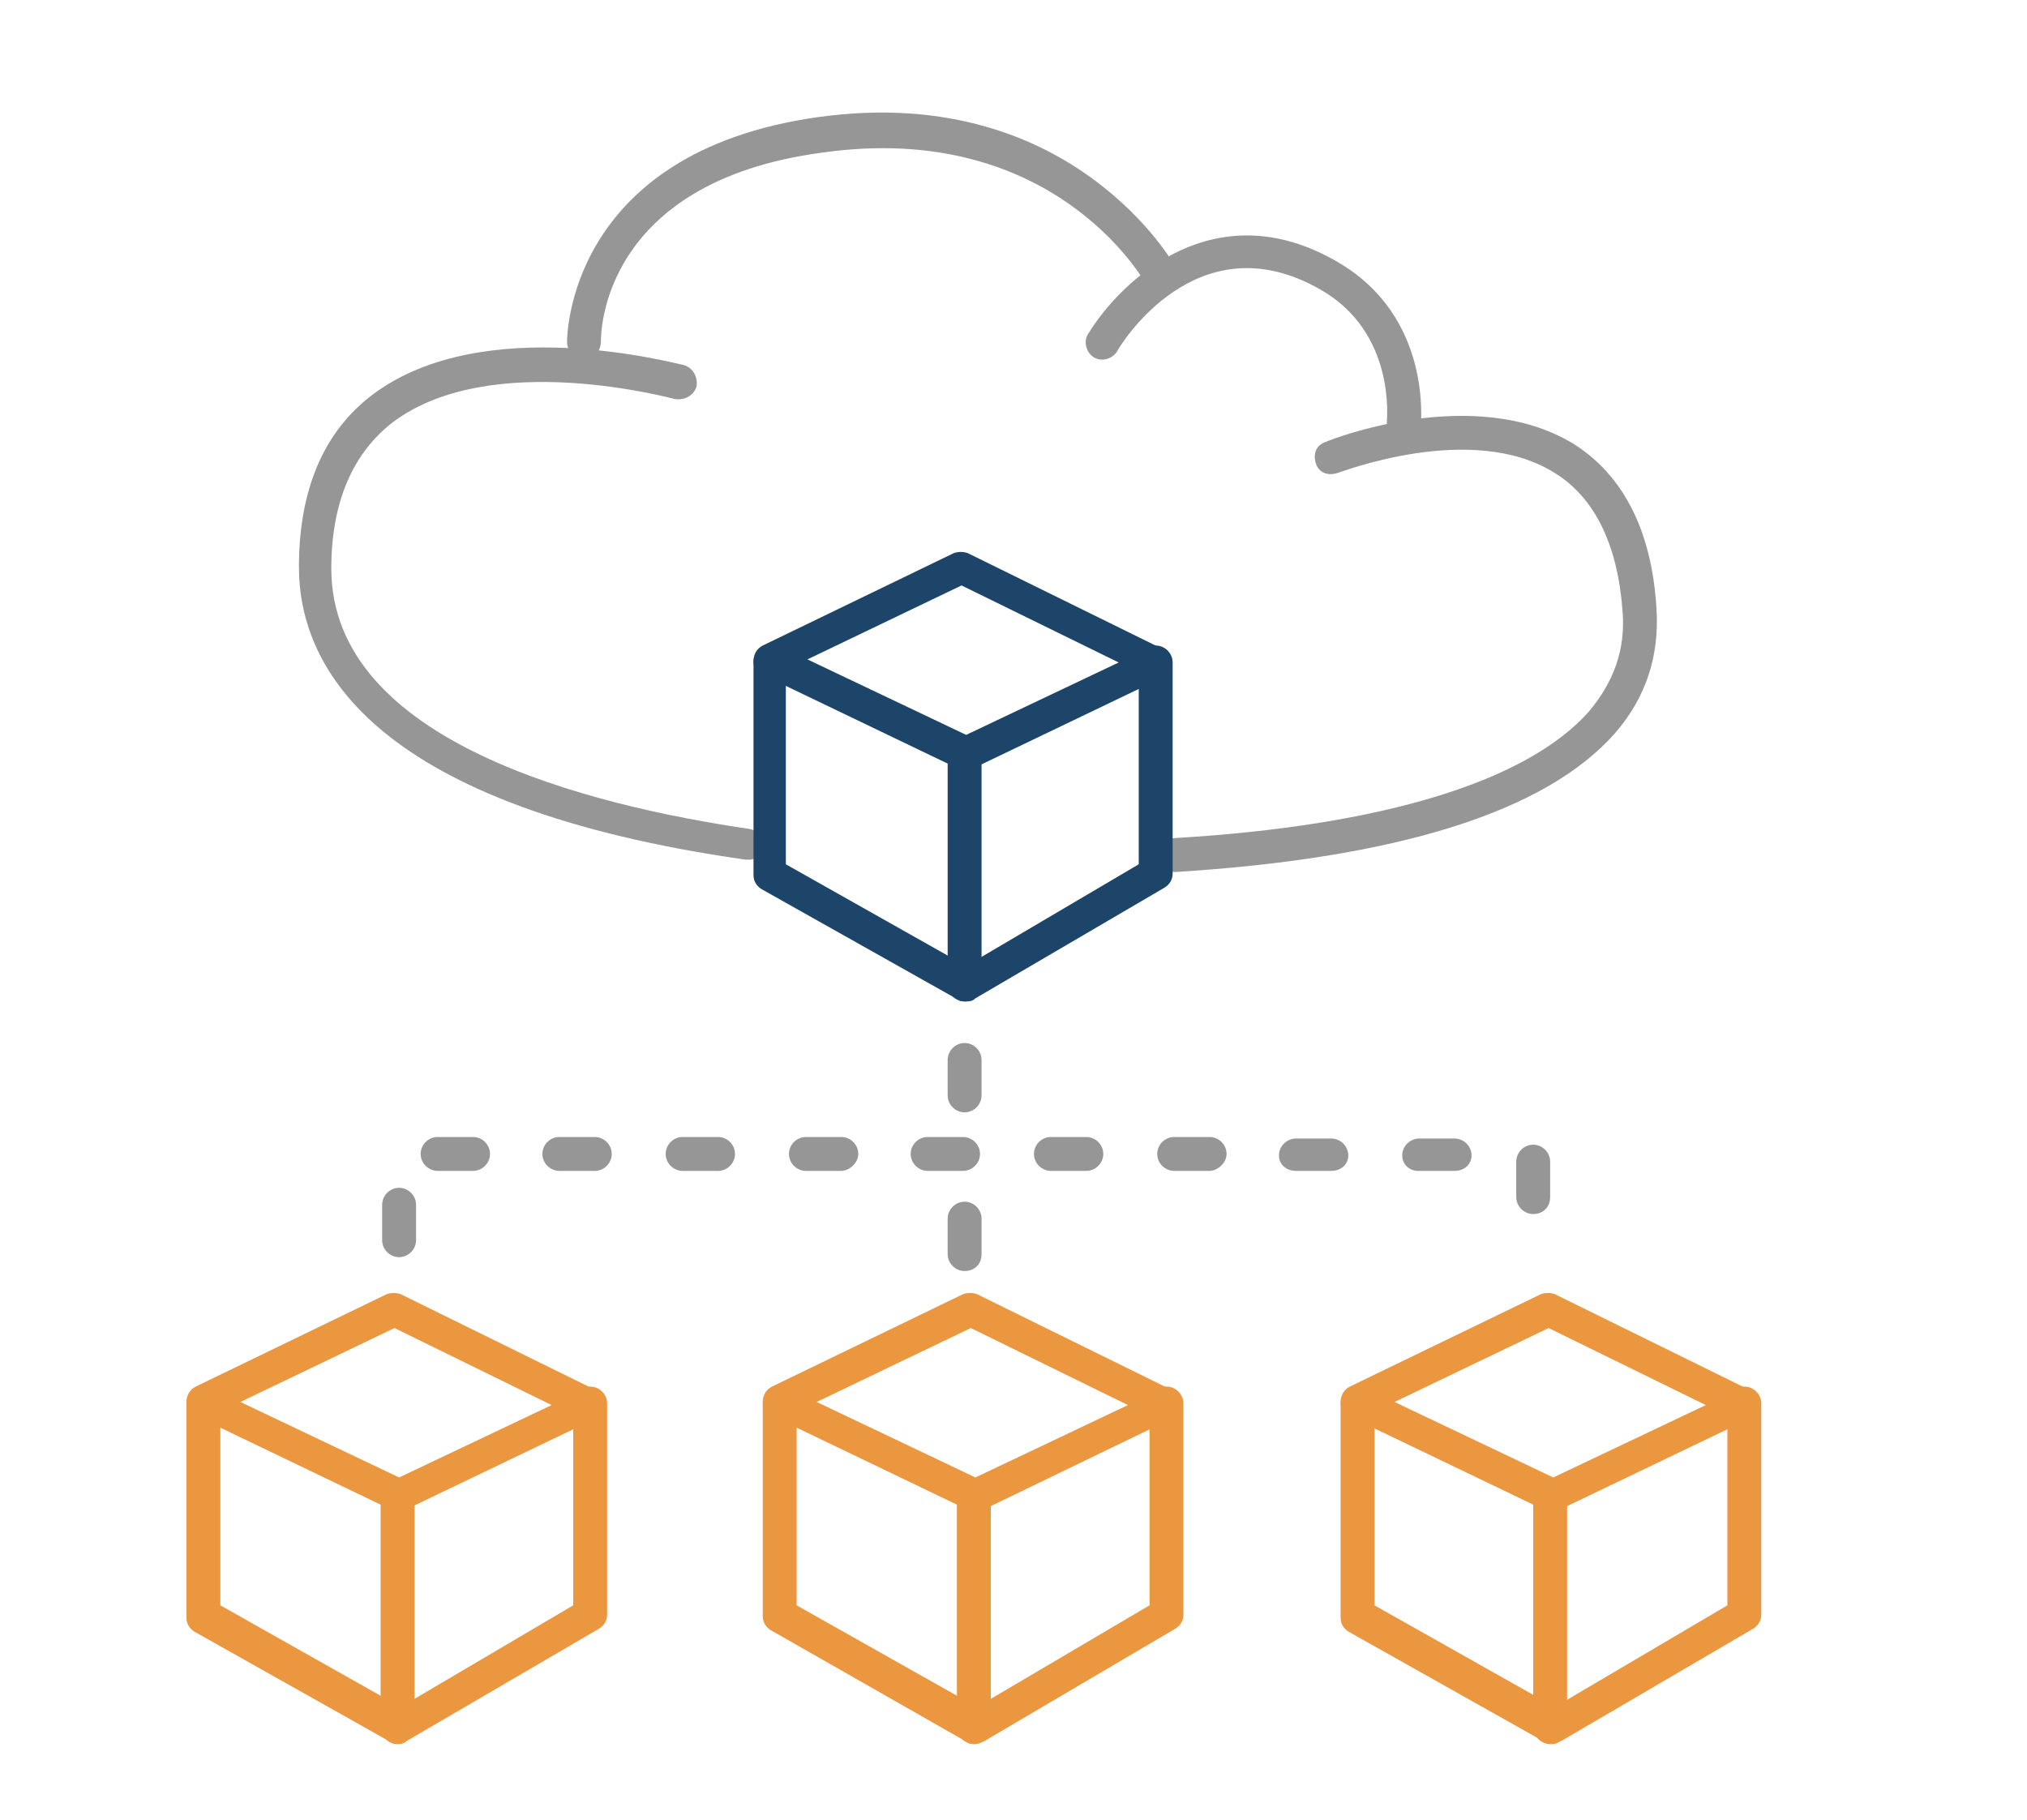
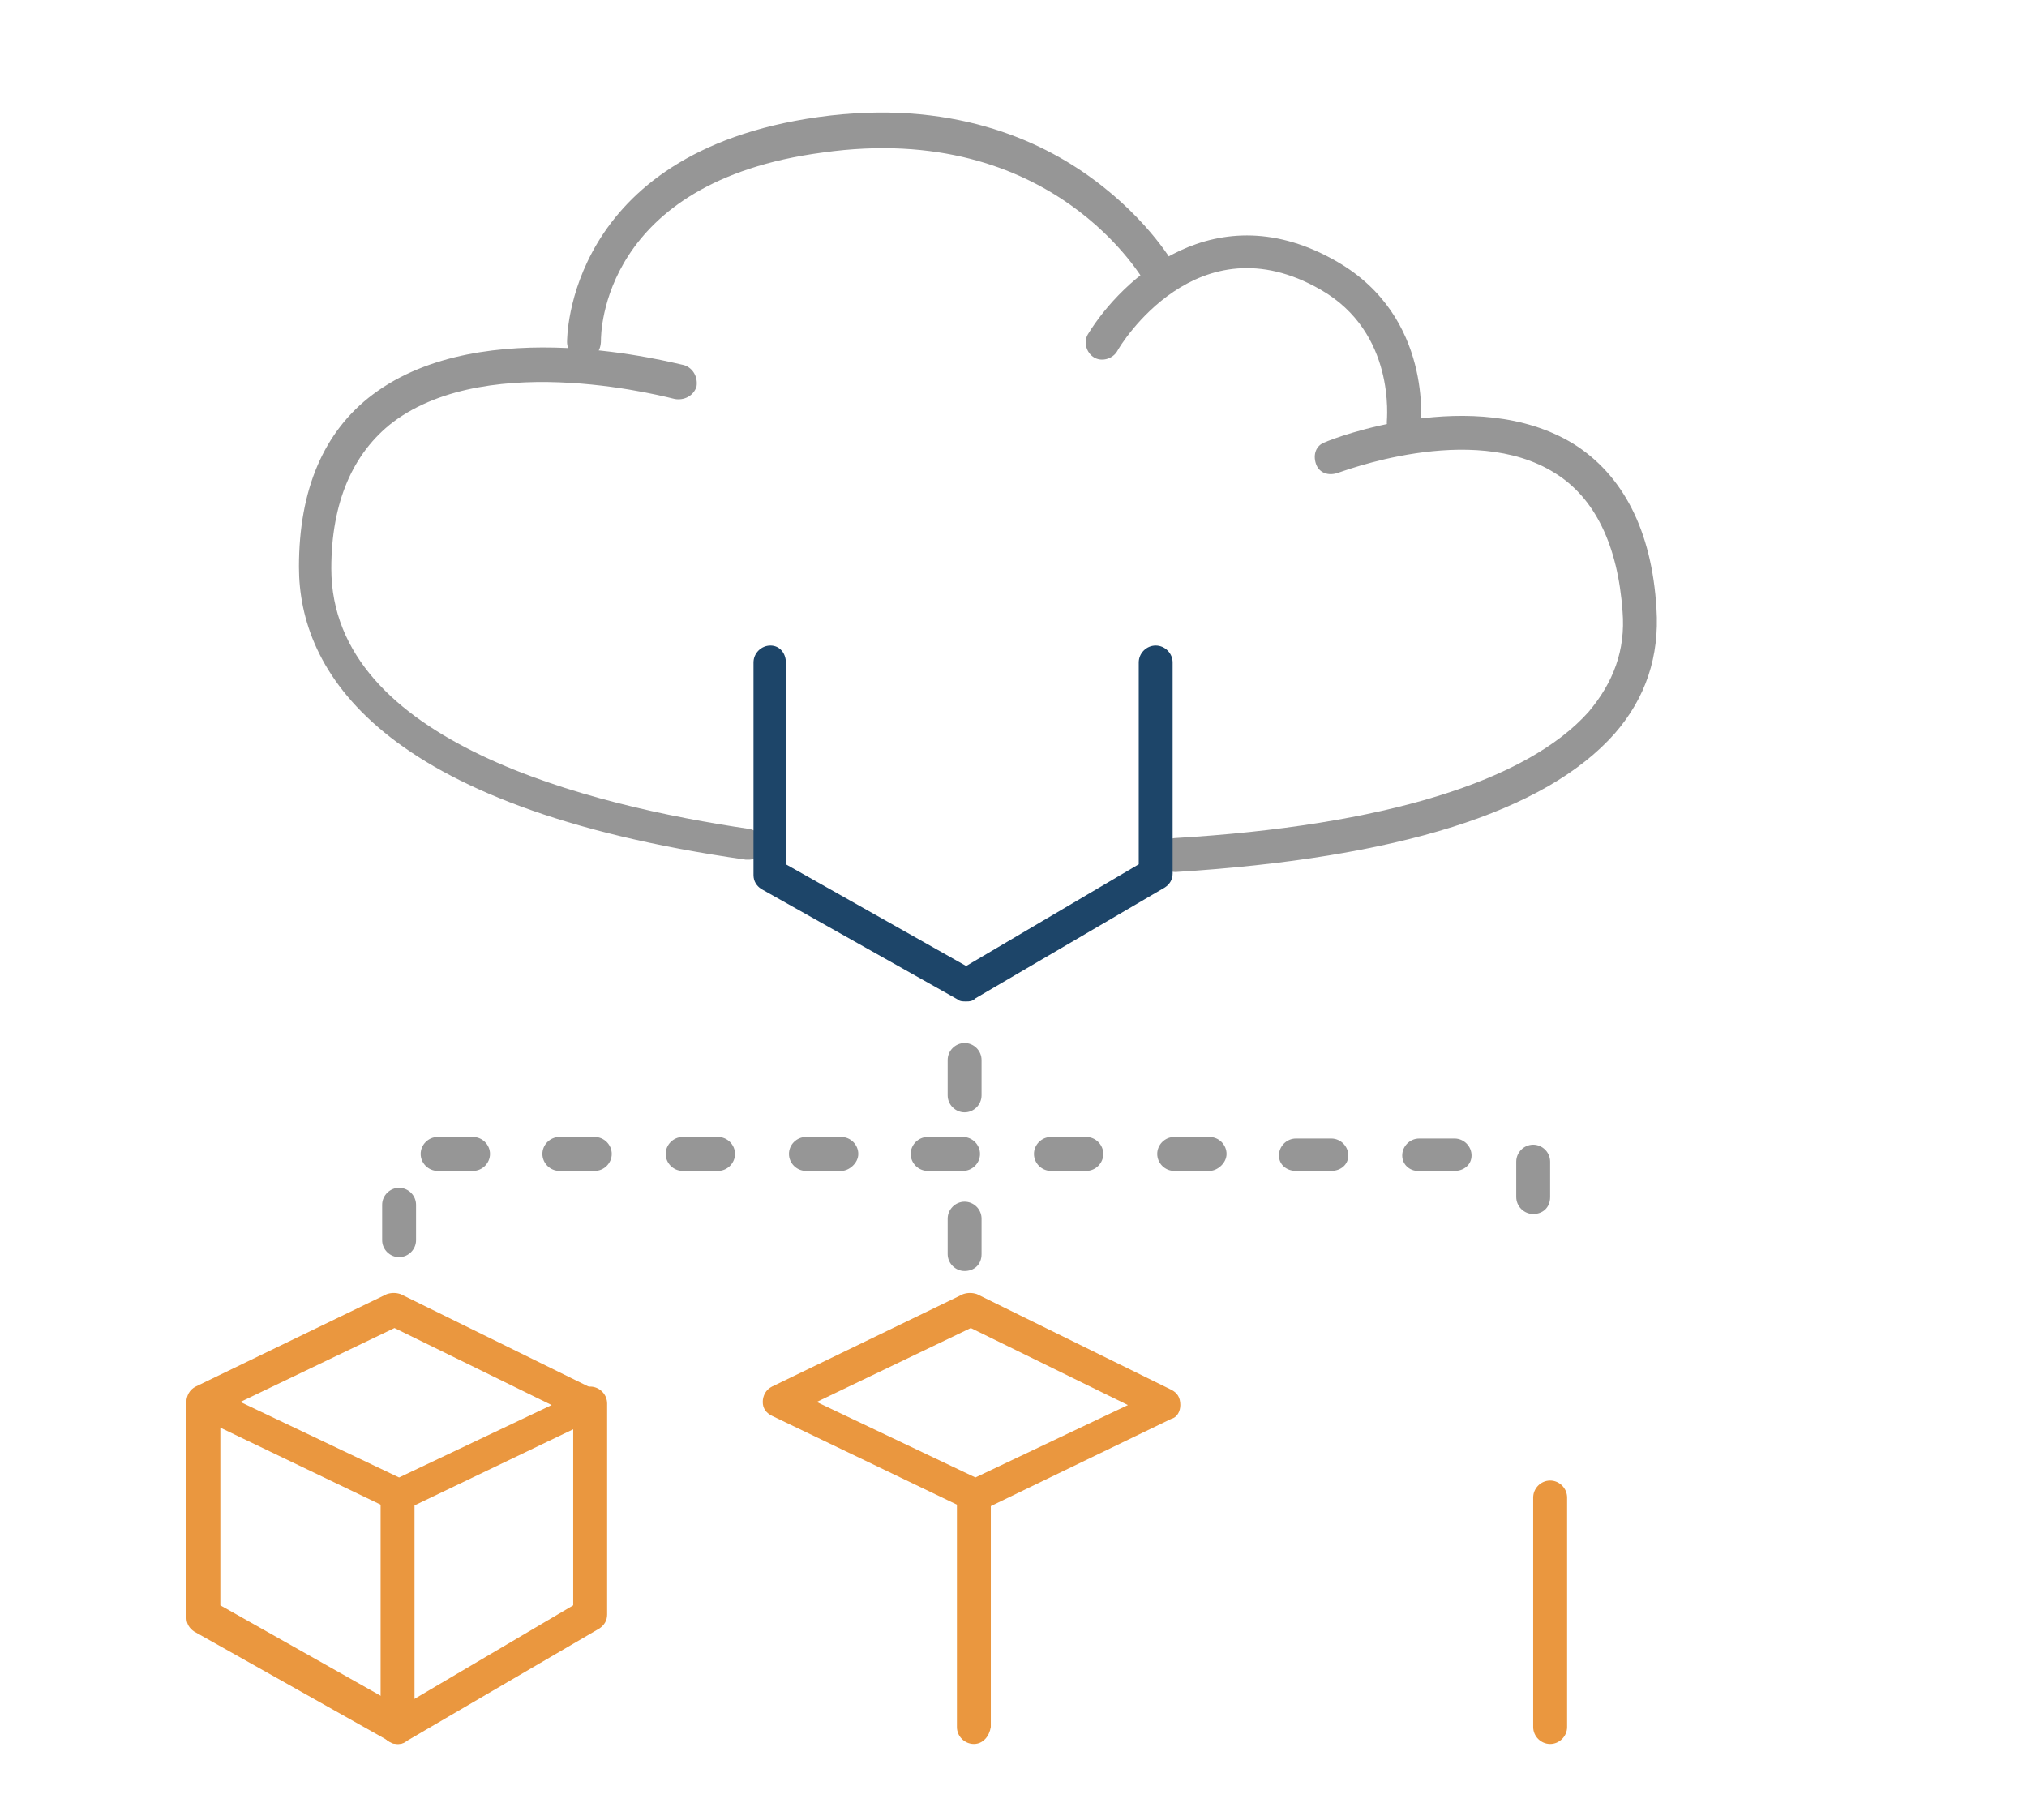
<svg xmlns="http://www.w3.org/2000/svg" width="108" height="97" viewBox="0 0 108 97" fill="none">
  <g id="XterpriseIcons_Xterprise2 1">
    <g id="Group">
      <path id="Vector" d="M39.901 45.81C39.819 45.81 39.819 45.81 39.737 45.81C20.115 43.019 15.928 35.712 15.928 30.212C15.928 26.107 17.241 22.987 19.869 21.017C25.78 16.584 35.96 19.375 36.453 19.457C36.945 19.621 37.192 20.114 37.11 20.606C36.945 21.099 36.453 21.345 35.96 21.263C35.878 21.263 26.19 18.554 20.936 22.495C18.801 24.137 17.652 26.764 17.652 30.294C17.652 39.571 31.527 42.937 39.901 44.168C40.394 44.25 40.722 44.661 40.64 45.154C40.722 45.482 40.312 45.81 39.901 45.81Z" fill="#969696" />
      <path id="Vector_2" d="M31.116 19.129C30.624 19.129 30.213 18.718 30.213 18.226C30.213 18.143 30.131 8.128 43.596 6.239C50.656 5.254 55.418 7.471 58.209 9.523C61.247 11.74 62.643 14.203 62.643 14.285C62.889 14.695 62.725 15.27 62.315 15.516C61.904 15.763 61.329 15.598 61.083 15.188C60.919 14.86 56.075 6.404 43.842 8.128C32.019 9.687 32.019 17.815 32.019 18.143C32.019 18.718 31.691 19.129 31.116 19.129Z" fill="#969696" />
      <path id="Vector_3" d="M62.643 46.467C62.15 46.467 61.74 46.139 61.74 45.646C61.74 45.154 62.068 44.743 62.561 44.661C73.727 44.004 81.362 41.623 84.646 37.929C85.96 36.369 86.616 34.645 86.452 32.593C86.206 29.062 84.974 26.517 82.84 25.204C78.406 22.413 71.346 25.204 71.264 25.204C70.771 25.368 70.278 25.204 70.114 24.711C69.95 24.219 70.114 23.726 70.607 23.562C70.935 23.398 78.57 20.442 83.825 23.644C86.452 25.286 88.012 28.241 88.258 32.428C88.423 34.973 87.684 37.19 86.042 39.078C82.347 43.265 74.466 45.728 62.643 46.467Z" fill="#969696" />
      <path id="Vector_4" d="M74.794 23.48H74.712C74.219 23.398 73.891 22.987 73.891 22.495C73.891 22.33 74.383 17.733 70.361 15.434C63.792 11.658 59.687 18.39 59.523 18.718C59.277 19.129 58.702 19.293 58.292 19.047C57.881 18.8 57.717 18.226 57.963 17.815C59.77 14.86 64.778 10.18 71.264 13.957C76.354 16.912 75.697 22.577 75.697 22.823C75.615 23.151 75.287 23.48 74.794 23.48Z" fill="#969696" />
      <g id="Group_2">
-         <path id="Vector_5" d="M51.477 41.049C51.313 41.049 51.231 41.049 51.067 40.967L40.64 35.959C40.312 35.794 40.147 35.548 40.147 35.22C40.147 34.891 40.312 34.563 40.64 34.399L50.82 29.473C51.067 29.391 51.313 29.391 51.559 29.473L61.904 34.563C62.233 34.727 62.397 34.973 62.397 35.384C62.397 35.712 62.233 36.041 61.904 36.123L51.806 40.967C51.724 40.967 51.559 41.049 51.477 41.049ZM43.021 35.138L51.477 39.16L59.605 35.302L51.231 31.197L43.021 35.138Z" fill="#1D4569" />
        <path id="Vector_6" d="M51.477 53.363C51.313 53.363 51.149 53.363 51.067 53.281L40.558 47.37C40.312 47.206 40.147 46.96 40.147 46.631V35.302C40.147 34.809 40.558 34.399 41.05 34.399C41.543 34.399 41.871 34.809 41.871 35.302V46.056L51.477 51.475L60.673 46.056V35.302C60.673 34.809 61.083 34.399 61.576 34.399C62.068 34.399 62.479 34.809 62.479 35.302V46.549C62.479 46.877 62.315 47.124 62.068 47.288L51.97 53.199C51.806 53.363 51.642 53.363 51.477 53.363Z" fill="#1D4569" />
-         <path id="Vector_7" d="M51.395 53.363C50.903 53.363 50.492 52.953 50.492 52.46V40.228C50.492 39.735 50.903 39.325 51.395 39.325C51.888 39.325 52.298 39.735 52.298 40.228V52.542C52.216 52.953 51.888 53.363 51.395 53.363Z" fill="#1D4569" />
      </g>
      <g id="Group_3">
        <g id="Group_4">
          <path id="Vector_8" d="M21.264 80.537C21.1 80.537 21.018 80.537 20.854 80.455L10.427 75.447C10.098 75.283 9.934 75.037 9.934 74.708C9.934 74.38 10.098 74.052 10.427 73.888L20.607 68.962C20.854 68.879 21.1 68.879 21.346 68.962L31.691 74.052C32.019 74.216 32.184 74.462 32.184 74.873C32.184 75.201 32.019 75.529 31.691 75.612L21.593 80.455C21.51 80.537 21.346 80.537 21.264 80.537ZM12.808 74.708L21.264 78.731L29.392 74.873L21.018 70.768L12.808 74.708Z" fill="#EA973F" />
          <path id="Vector_9" d="M21.264 92.934C21.1 92.934 20.936 92.934 20.854 92.852L10.345 86.941C10.098 86.777 9.934 86.53 9.934 86.202V74.79C9.934 74.298 10.345 73.888 10.837 73.888C11.33 73.888 11.74 74.298 11.74 74.79V85.545L21.346 90.964L30.541 85.545V74.79C30.541 74.298 30.952 73.888 31.445 73.888C31.937 73.888 32.348 74.298 32.348 74.79V86.038C32.348 86.366 32.184 86.612 31.937 86.777L21.675 92.77C21.593 92.852 21.428 92.934 21.264 92.934Z" fill="#EA973F" />
          <path id="Vector_10" d="M21.182 92.934C20.689 92.934 20.279 92.523 20.279 92.031V79.799C20.279 79.306 20.689 78.895 21.182 78.895C21.675 78.895 22.085 79.306 22.085 79.799V92.031C22.003 92.523 21.593 92.934 21.182 92.934Z" fill="#EA973F" />
        </g>
        <g id="Group_5">
          <path id="Vector_11" d="M51.97 80.537C51.806 80.537 51.724 80.537 51.559 80.455L41.133 75.447C40.804 75.283 40.64 75.037 40.64 74.708C40.64 74.38 40.804 74.052 41.133 73.888L51.313 68.962C51.559 68.879 51.806 68.879 52.052 68.962L62.397 74.052C62.725 74.216 62.889 74.462 62.889 74.873C62.889 75.201 62.725 75.529 62.397 75.612L52.38 80.455C52.216 80.537 52.134 80.537 51.97 80.537ZM43.513 74.708L51.97 78.731L60.098 74.873L51.724 70.768L43.513 74.708Z" fill="#EA973F" />
-           <path id="Vector_12" d="M51.97 92.934C51.806 92.934 51.641 92.934 51.559 92.852L41.05 86.859C40.804 86.695 40.64 86.448 40.64 86.12V74.79C40.64 74.298 41.05 73.888 41.543 73.888C42.036 73.888 42.446 74.298 42.446 74.79V85.545L52.052 90.964L61.247 85.545V74.79C61.247 74.298 61.658 73.888 62.15 73.888C62.643 73.888 63.053 74.298 63.053 74.79V86.038C63.053 86.366 62.889 86.612 62.643 86.777L52.462 92.77C52.298 92.852 52.134 92.934 51.97 92.934Z" fill="#EA973F" />
          <path id="Vector_13" d="M51.888 92.934C51.395 92.934 50.985 92.523 50.985 92.031V79.799C50.985 79.306 51.395 78.895 51.888 78.895C52.38 78.895 52.791 79.306 52.791 79.799V92.031C52.709 92.523 52.38 92.934 51.888 92.934Z" fill="#EA973F" />
        </g>
        <g id="Group_6">
-           <path id="Vector_14" d="M82.675 80.537C82.511 80.537 82.429 80.537 82.265 80.455L71.838 75.447C71.592 75.283 71.428 75.037 71.428 74.708C71.428 74.38 71.592 74.052 71.92 73.888L82.101 68.962C82.347 68.879 82.594 68.879 82.84 68.962L93.184 74.052C93.513 74.216 93.677 74.462 93.677 74.873C93.677 75.201 93.513 75.529 93.184 75.612L83.086 80.455C83.004 80.537 82.84 80.537 82.675 80.537ZM74.301 74.708L82.758 78.731L90.886 74.873L82.511 70.768L74.301 74.708Z" fill="#EA973F" />
-           <path id="Vector_15" d="M82.758 92.934C82.594 92.934 82.429 92.934 82.347 92.852L71.838 86.941C71.592 86.777 71.428 86.53 71.428 86.202V74.79C71.428 74.298 71.838 73.888 72.331 73.888C72.823 73.888 73.234 74.298 73.234 74.79V85.545L82.84 90.964L92.035 85.545V74.79C92.035 74.298 92.445 73.888 92.938 73.888C93.431 73.888 93.841 74.298 93.841 74.79V86.038C93.841 86.366 93.677 86.612 93.431 86.777L83.332 92.688C83.004 92.852 82.922 92.934 82.758 92.934Z" fill="#EA973F" />
          <path id="Vector_16" d="M82.594 92.934C82.101 92.934 81.69 92.523 81.69 92.031V79.799C81.69 79.306 82.101 78.895 82.594 78.895C83.086 78.895 83.497 79.306 83.497 79.799V92.031C83.497 92.523 83.086 92.934 82.594 92.934Z" fill="#EA973F" />
        </g>
      </g>
      <path id="Vector_17" d="M21.264 66.991C20.771 66.991 20.361 66.581 20.361 66.088V64.2C20.361 63.707 20.771 63.297 21.264 63.297C21.757 63.297 22.167 63.707 22.167 64.2V66.088C22.167 66.581 21.757 66.991 21.264 66.991ZM81.69 64.693C81.198 64.693 80.787 64.282 80.787 63.789V61.901C80.787 61.409 81.198 60.998 81.69 60.998C82.183 60.998 82.593 61.409 82.593 61.901V63.789C82.593 64.364 82.183 64.693 81.69 64.693ZM77.503 62.394H75.533C75.122 62.394 74.712 62.066 74.712 61.573C74.712 61.08 75.122 60.67 75.615 60.67H77.503C77.996 60.67 78.406 61.08 78.406 61.573C78.406 62.066 77.996 62.394 77.503 62.394ZM70.935 62.394H69.047C68.554 62.394 68.144 62.066 68.144 61.573C68.144 61.08 68.554 60.67 69.047 60.67H70.935C71.428 60.67 71.838 61.08 71.838 61.573C71.838 62.066 71.428 62.394 70.935 62.394ZM64.449 62.394H62.561C62.068 62.394 61.658 61.983 61.658 61.491C61.658 60.998 62.068 60.588 62.561 60.588H64.449C64.942 60.588 65.352 60.998 65.352 61.491C65.352 61.983 64.86 62.394 64.449 62.394ZM57.881 62.394H55.993C55.5 62.394 55.09 61.983 55.09 61.491C55.09 60.998 55.5 60.588 55.993 60.588H57.881C58.374 60.588 58.784 60.998 58.784 61.491C58.784 61.983 58.374 62.394 57.881 62.394ZM51.313 62.394H49.425C48.932 62.394 48.522 61.983 48.522 61.491C48.522 60.998 48.932 60.588 49.425 60.588H51.313C51.806 60.588 52.216 60.998 52.216 61.491C52.216 61.983 51.806 62.394 51.313 62.394ZM44.827 62.394H42.939C42.446 62.394 42.036 61.983 42.036 61.491C42.036 60.998 42.446 60.588 42.939 60.588H44.827C45.32 60.588 45.73 60.998 45.73 61.491C45.73 61.983 45.237 62.394 44.827 62.394ZM38.259 62.394H36.371C35.878 62.394 35.468 61.983 35.468 61.491C35.468 60.998 35.878 60.588 36.371 60.588H38.259C38.752 60.588 39.162 60.998 39.162 61.491C39.162 61.983 38.752 62.394 38.259 62.394ZM31.691 62.394H29.803C29.31 62.394 28.899 61.983 28.899 61.491C28.899 60.998 29.31 60.588 29.803 60.588H31.691C32.184 60.588 32.594 60.998 32.594 61.491C32.594 61.983 32.184 62.394 31.691 62.394ZM25.205 62.394H23.317C22.824 62.394 22.413 61.983 22.413 61.491C22.413 60.998 22.824 60.588 23.317 60.588H25.205C25.698 60.588 26.108 60.998 26.108 61.491C26.108 61.983 25.698 62.394 25.205 62.394Z" fill="#969696" />
      <path id="Vector_18" d="M51.395 67.73C50.903 67.73 50.492 67.32 50.492 66.827V64.939C50.492 64.446 50.903 64.036 51.395 64.036C51.888 64.036 52.298 64.446 52.298 64.939V66.827C52.298 67.402 51.888 67.73 51.395 67.73Z" fill="#969696" />
-       <path id="Vector_19" d="M51.395 59.274C50.903 59.274 50.492 58.864 50.492 58.371V56.483C50.492 55.99 50.903 55.58 51.395 55.58C51.888 55.58 52.298 55.99 52.298 56.483V58.371C52.298 58.864 51.888 59.274 51.395 59.274Z" fill="#969696" />
+       <path id="Vector_19" d="M51.395 59.274C50.903 59.274 50.492 58.864 50.492 58.371V56.483C50.492 55.99 50.903 55.58 51.395 55.58C51.888 55.58 52.298 55.99 52.298 56.483V58.371C52.298 58.864 51.888 59.274 51.395 59.274" fill="#969696" />
    </g>
  </g>
</svg>